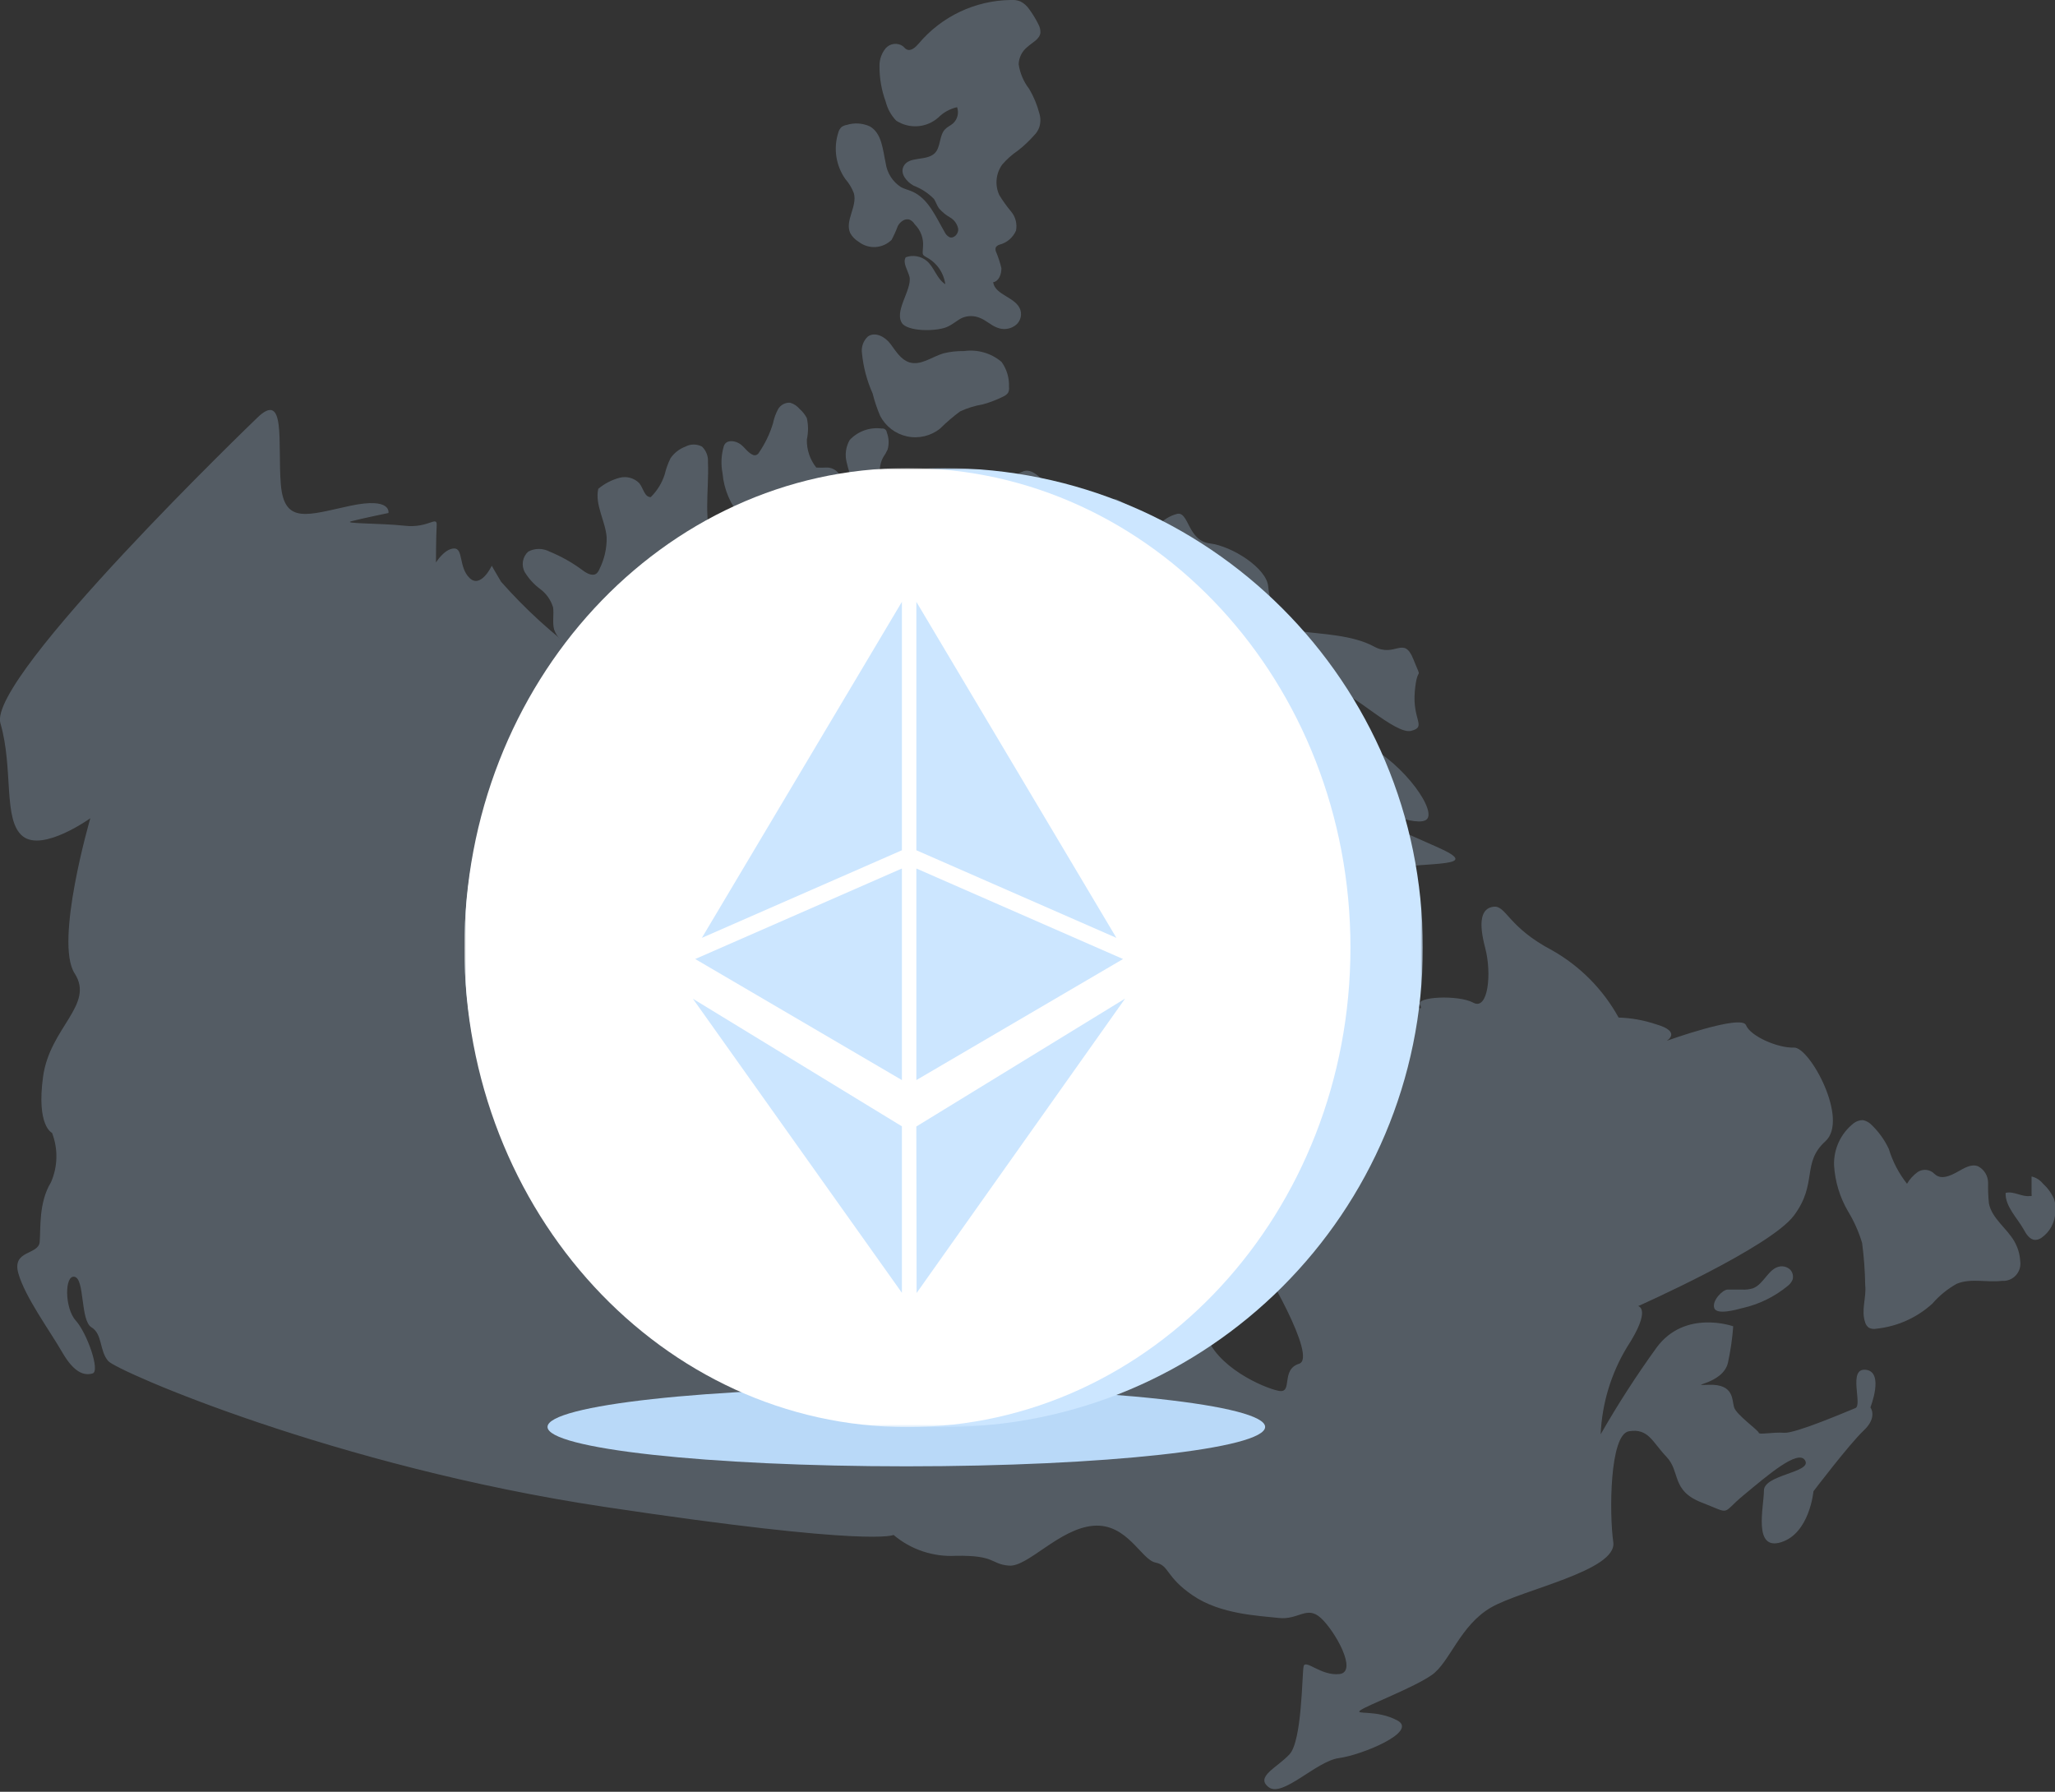
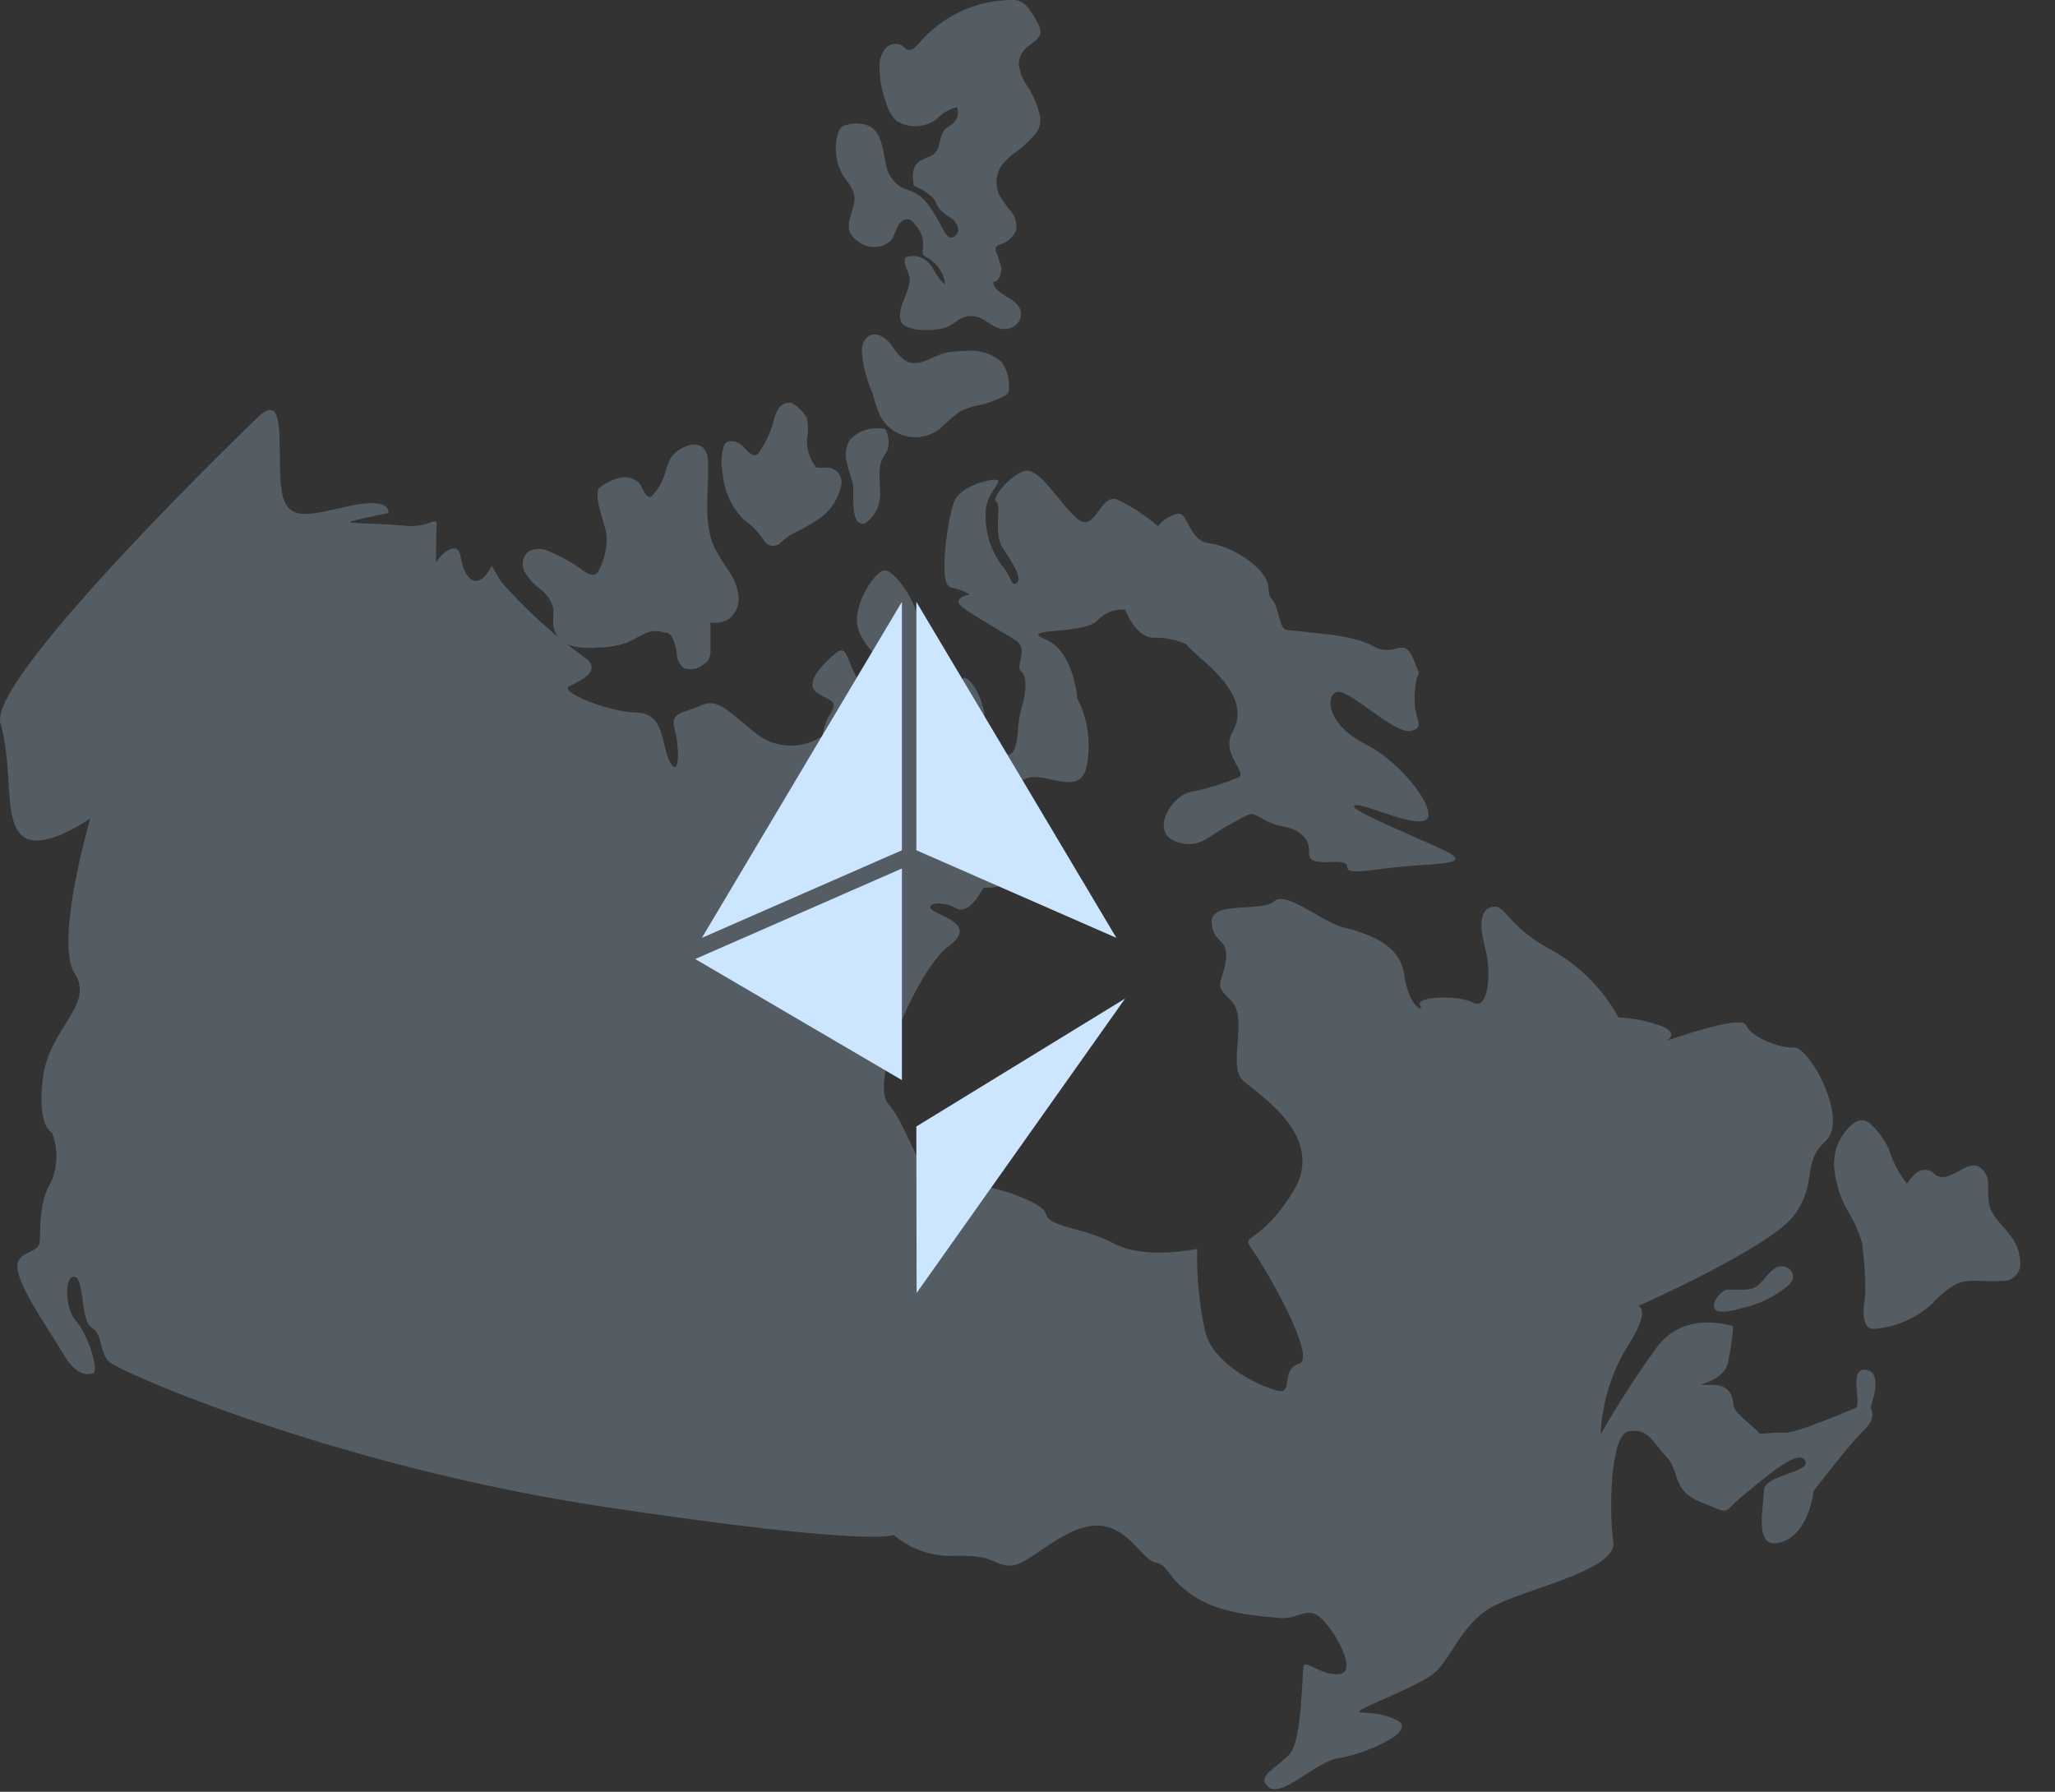
<svg xmlns="http://www.w3.org/2000/svg" width="562" height="490" viewBox="0 0 562 490" fill="none">
  <rect x="0" y="0" width="562" height="490" fill="#333333" stroke="none" />
  <g opacity="0.25">
    <g clip-path="url(#clip0_2289_28110)">
      <path d="M70.241 114.356C70.241 114.356 -3.529 185.287 0.115 197.793C3.76 210.299 0.729 224.378 6.253 228.713C11.777 233.048 24.705 223.764 24.705 223.764C24.705 223.764 14.846 257.599 20.409 266.192C25.971 274.785 13.619 280.962 11.777 294.465C9.936 307.968 14.233 309.81 14.233 309.81C15.927 314.186 15.817 319.056 13.926 323.351C10.55 328.875 11.164 335.934 10.857 339.617C10.55 343.299 3.184 341.765 5.026 348.248C6.867 354.731 13.619 363.9 16.995 369.769C20.37 375.638 23.171 376.214 25.319 375.6C27.467 374.986 23.785 364.514 20.716 361.138C17.647 357.762 17.608 348.555 20.409 349.169C23.209 349.783 21.943 361.138 25.012 362.979C28.081 364.82 27.16 369.462 29.616 372.224C32.071 374.986 91.493 400.996 165.263 412.082C239.033 423.169 244.365 419.754 244.365 419.754C249.103 423.767 255.198 425.813 261.397 425.47C272.446 425.279 270.796 427.734 275.937 428.156C281.077 428.578 289.67 418.066 298.954 417.261C308.237 416.455 312.073 426.506 315.986 427.312C319.899 428.117 318.633 431.148 326.229 436.327C333.824 441.506 344.336 441.851 349.706 442.465C355.077 443.078 357.379 438.974 361.215 442.465C365.051 445.956 371.457 457.234 366.317 457.809C361.176 458.385 356.918 453.513 356.496 455.776C356.074 458.04 356.074 476.07 352.66 479.752C349.246 483.435 343.185 485.89 346.983 488.767C350.78 491.644 360.026 481.594 366.163 480.788C372.301 479.982 387.915 473.614 382.16 470.507C376.406 467.4 370.076 469.088 372.11 467.668C374.143 466.249 386.687 461.492 391.597 458.039C396.508 454.587 399.27 444.498 407.786 439.587C416.302 434.677 442.312 429.537 441.199 421.749C440.087 413.962 440.163 392.249 445.496 391.405C450.828 390.561 451.825 394.282 455.738 398.387C459.651 402.492 456.966 407.632 465.367 410.893C473.768 414.154 470.469 414.154 476.876 408.86C483.282 403.566 491.837 396.124 493.678 399.423C495.519 402.722 482.4 403.259 482.4 407.632C482.4 412.005 479.331 424.204 487.118 421.749C494.906 419.294 495.941 407.824 495.941 407.824C495.941 407.824 505.762 394.896 509.675 391.213C513.588 387.531 511.516 384.884 511.516 384.884C511.516 384.884 515.352 375.216 510.289 374.603C505.225 373.989 509.445 384.27 507.411 385.075C505.378 385.881 491.031 392.057 487.962 391.827C484.893 391.597 480.98 392.441 480.98 391.827C480.98 391.213 474.842 386.917 474.229 384.845C473.615 382.774 474.229 378.516 467.439 378.707C460.649 378.899 471.275 378.707 472.579 372.569C473.281 369.32 473.756 366.026 473.998 362.71C473.998 362.71 460.879 357.992 453.091 368.465C447.557 376.114 442.435 384.054 437.747 392.249C438.106 383.845 440.573 375.666 444.92 368.465C451.864 357.8 447.989 357.186 447.989 357.186C447.989 357.186 484.049 341.19 490.609 332.405C497.169 323.62 492.642 318.057 499.202 312.111C505.762 306.165 494.906 286.294 490.609 286.486C486.312 286.677 478.717 283.417 477.489 280.348C476.262 277.279 455.777 284.644 455.777 284.644C455.777 284.644 460.073 282.189 452.899 280.118C449.594 279.004 446.143 278.383 442.657 278.276C438.408 270.567 432.099 264.192 424.435 259.863C412.313 253.494 411.929 247.548 408.438 247.97C404.947 248.392 404.333 252.267 406.175 259.249C408.016 266.231 406.98 276.435 402.914 274.21C398.848 271.985 386.917 272.56 388.337 274.824C389.756 277.087 385.268 275.629 384.04 266.614C382.812 257.599 372.992 255.106 367.046 253.494C361.1 251.883 351.701 243.444 348.402 246.513C345.103 249.582 330.986 246.129 331.369 252.267C331.753 258.405 336.28 256.372 335.206 262.931C334.131 269.491 331.715 268.878 336.625 273.596C341.535 278.315 335.589 291.626 339.924 295.501C344.259 299.375 362.941 310.845 353.658 325.845C344.374 340.844 339.08 337.123 342.379 341.611C345.678 346.1 360.409 371.342 355.269 372.953C350.128 374.564 353.734 381.163 349.668 380.357C345.602 379.551 332.328 373.797 329.681 364.552C327.966 357.005 327.206 349.272 327.418 341.535C327.418 341.535 313.071 344.604 304.67 340.077C296.268 335.55 286.831 335.78 286.026 331.906C285.22 328.031 264.505 321.855 258.367 323.505C252.229 325.154 248.7 308.429 243.022 302.022C237.345 295.616 251.615 264.466 259.211 258.942C266.806 253.418 259.211 251.27 255.605 249.275C251.999 247.28 257.446 246.014 261.321 248.316C265.195 250.617 268.686 242.945 268.993 242.792C269.3 242.638 278.967 243.866 278.046 234.659C277.126 225.452 280.041 222.652 280.809 222.191C281.576 221.731 275.591 214.059 281.307 212.678C287.023 211.297 296.345 218.662 297.419 208.074C298.282 202.231 297.303 196.264 294.619 191.003C294.619 191.003 293.736 178.114 285.911 174.853C278.085 171.592 296.038 173.625 300.028 169.789C300.981 168.718 302.17 167.882 303.502 167.35C304.834 166.817 306.271 166.602 307.7 166.72C307.7 166.72 310.616 174.393 315.372 174.393C318.544 174.274 321.698 174.905 324.579 176.234C325.347 176.694 321.664 174.086 329.835 181.336C338.006 188.586 340.269 194.532 337.047 200.21C333.825 205.888 340.883 210.99 338.888 212.524C334.475 214.366 329.887 215.754 325.193 216.667C319.976 218.202 314.759 227.447 321.357 230.055C327.955 232.664 330.602 228.368 336.702 225.26C342.801 222.153 341.305 221.731 346.062 224.34C350.819 226.948 353.312 225.26 356.688 228.981C360.064 232.702 354.54 236.193 364.054 235.733C373.567 235.273 362.059 239.876 376.982 237.728C391.904 235.58 405.561 237.267 393.247 231.743C380.933 226.219 368.043 220.887 370.613 220.235C373.184 219.583 385.958 226.104 389.794 224.34C393.631 222.575 384.27 208.995 373.299 203.432C362.327 197.87 362.442 189.392 366.01 189.2C369.578 189.008 381.585 200.977 385.92 199.865C390.255 198.752 386.227 196.988 386.917 189.085C387.608 181.183 389.181 186.937 386.534 180.3C383.887 173.664 381.585 179.993 375.754 176.809C369.923 173.625 361.33 173.433 356.189 172.705C351.049 171.976 351.049 173.51 349.553 167.794C348.057 162.078 347.251 165.416 346.829 160.39C346.407 155.365 336.932 149.342 330.871 148.613C324.81 147.885 325.155 139.905 321.971 140.519C319.877 141.043 318.007 142.226 316.638 143.895C313.298 140.993 309.582 138.554 305.59 136.645C300.757 134.803 299.567 146.043 294.619 141.862C289.67 137.68 284.146 127.399 279.965 128.857C275.783 130.315 270.95 136.529 272.484 137.258C274.019 137.987 271.563 145.851 274.21 149.841C276.857 153.831 279.734 158.242 278.046 159.393C276.359 160.544 276.742 157.628 273.865 154.483C270.91 150.411 269.398 145.47 269.569 140.442C269.338 134.88 274.901 131.312 272.407 131.197C269.914 131.082 262.472 133.154 260.899 137.258C259.326 141.363 256.372 159.777 259.978 160.621C261.818 160.962 263.584 161.624 265.195 162.577C265.195 162.577 261.359 163.268 262.241 165.032C263.124 166.797 274.134 172.705 277.816 175.16C281.499 177.615 277.509 182.218 279.236 183.561C280.962 184.904 280.655 189.085 279.543 193.075C278.92 195.106 278.547 197.206 278.43 199.328C278.43 199.328 278.2 207.806 274.939 206.194C271.678 204.583 267.267 200.785 268.878 197.793C270.489 194.801 266.039 184.904 263.546 185.402C261.052 185.901 261.091 195.568 259.71 193.995C258.329 192.423 257.139 182.218 254.684 180.914C252.229 179.61 251.5 178.229 251.5 171.784C251.5 165.339 244.442 155.403 241.68 156.017C238.917 156.631 232.243 166.759 235.005 172.896C237.767 179.034 241.258 179.648 242.677 183.062C244.096 186.476 241.68 190.006 242.677 190.735C243.674 191.463 245.554 192.499 243.176 196.067C240.797 199.635 240.414 207.153 238.074 208.074C235.733 208.995 238.074 203.164 235.005 199.865C231.936 196.566 229.135 194.226 231.514 194.11C233.892 193.995 241.564 195.146 236.424 188.586C231.284 182.026 232.204 175.582 228.521 178.651C224.839 181.72 219.928 186.86 223.304 189.315C226.68 191.77 229.442 191.272 227.14 195.146C225.907 196.944 225.166 199.034 224.992 201.207C222.304 203.06 219.095 204.006 215.832 203.91C212.568 203.813 209.421 202.678 206.847 200.67C198.139 193.612 196.067 190.85 191.502 192.998C186.937 195.146 183.178 194.456 184.521 199.481C185.863 204.507 185.863 212.984 183.293 208.496C180.723 204.008 182.065 195.069 174.086 194.878C166.107 194.686 152.872 189.123 155.634 187.704C158.396 186.285 165.455 183.369 159.47 179.495C151.264 173.535 143.739 166.691 137.029 159.086C134.995 155.71 134.497 154.713 134.497 154.713C134.497 154.713 131.505 161.043 128.436 158.089C125.367 155.135 126.786 149.879 124.139 149.994C121.492 150.109 119.229 153.831 119.229 153.831C119.229 153.831 119.229 146.772 119.421 143.78C119.612 140.788 117.272 144.509 110.712 143.78C104.153 143.051 93.488 143.243 96.058 142.552C98.629 141.862 106.224 140.289 106.224 140.289C106.224 140.289 107.222 135.877 95.751 138.332C84.281 140.788 77.721 143.55 76.801 132.501C75.88 121.453 78.335 106.377 70.241 114.356Z" fill="#B9D9F8" />
      <path d="M181.796 173.05C180.924 172.698 179.987 172.536 179.047 172.576C178.108 172.616 177.188 172.856 176.349 173.28C174.622 174.009 173.05 175.083 171.323 175.774C168.693 176.669 165.93 177.11 163.152 177.078C160.866 177.309 158.558 177.153 156.324 176.618C155.218 176.32 154.202 175.755 153.365 174.973C152.529 174.19 151.898 173.213 151.529 172.129C151.03 170.173 151.529 168.063 151.26 166.107C150.654 164.096 149.416 162.334 147.731 161.081C146.058 159.841 144.638 158.291 143.549 156.516C143.035 155.606 142.847 154.548 143.014 153.516C143.181 152.484 143.695 151.54 144.47 150.839C145.363 150.368 146.357 150.122 147.366 150.122C148.376 150.122 149.37 150.368 150.263 150.839C153.483 152.151 156.525 153.865 159.316 155.941C160.429 156.785 162.04 157.705 163.152 156.823C163.493 156.504 163.756 156.11 163.919 155.672C165.279 152.973 165.963 149.985 165.914 146.964C165.569 142.437 162.653 138.102 163.613 133.691C165.307 132.26 167.299 131.225 169.444 130.66C170.388 130.414 171.381 130.419 172.323 130.675C173.265 130.931 174.124 131.428 174.814 132.118C175.927 133.461 176.234 135.954 177.96 135.954C179.735 134.218 181.053 132.07 181.796 129.701C182.152 128.188 182.68 126.721 183.369 125.328C184.366 123.875 185.785 122.763 187.435 122.144C188.137 121.768 188.921 121.571 189.718 121.571C190.514 121.571 191.298 121.768 192 122.144C192.562 122.694 192.997 123.36 193.276 124.095C193.554 124.831 193.669 125.618 193.611 126.402C193.957 134.343 192.077 142.783 195.491 149.956C196.646 152.102 197.927 154.177 199.327 156.171C200.736 158.178 201.644 160.493 201.974 162.922C202.128 164.136 201.957 165.368 201.479 166.494C201 167.62 200.231 168.598 199.251 169.329C197.754 170.191 196.004 170.503 194.302 170.211V177.538C194.399 178.529 194.213 179.527 193.765 180.415C193.376 180.958 192.88 181.415 192.307 181.758C191.604 182.359 190.758 182.767 189.85 182.942C188.942 183.117 188.004 183.053 187.128 182.756C186.575 182.37 186.113 181.868 185.775 181.285C185.437 180.702 185.231 180.051 185.172 179.38C185.059 178.07 184.775 176.78 184.328 175.544C184.021 174.393 183.062 172.666 181.796 173.05Z" fill="#B9D9F8" />
      <path d="M205.465 143.742C204.583 142.936 203.585 142.246 202.741 141.44C199.785 138.092 197.983 133.883 197.601 129.433C197.119 126.973 197.237 124.433 197.946 122.029C198.017 121.81 198.121 121.603 198.253 121.415C199.174 120.187 201.207 120.609 202.396 121.415C203.585 122.221 204.506 123.832 205.925 124.407C206.077 124.472 206.24 124.505 206.405 124.505C206.57 124.505 206.733 124.472 206.884 124.407C207.183 124.276 207.427 124.045 207.575 123.755C209.258 121.296 210.552 118.591 211.411 115.738C211.678 114.397 212.144 113.104 212.792 111.901C213.121 111.328 213.605 110.858 214.189 110.546C214.772 110.234 215.431 110.092 216.091 110.137C217.098 110.428 217.994 111.017 218.662 111.825C219.48 112.535 220.157 113.394 220.656 114.356C221.08 116.277 221.08 118.267 220.656 120.188C220.59 122.967 221.499 125.681 223.227 127.86C224.146 127.917 225.069 127.917 225.989 127.86C226.604 127.839 227.216 127.959 227.777 128.212C228.339 128.464 228.835 128.842 229.228 129.316C229.62 129.791 229.899 130.348 230.043 130.947C230.186 131.546 230.19 132.17 230.055 132.77C229.31 136.15 227.444 139.178 224.761 141.363C222.247 143.085 219.606 144.611 216.859 145.928C215.646 146.601 214.525 147.426 213.521 148.383C213.209 148.698 212.83 148.938 212.412 149.085C211.994 149.231 211.548 149.281 211.108 149.229C210.667 149.177 210.245 149.026 209.872 148.786C209.499 148.547 209.186 148.225 208.956 147.846C207.991 146.321 206.816 144.939 205.465 143.742Z" fill="#B9D9F8" />
      <path d="M233.279 132.578C232.818 130.507 231.974 128.512 231.552 126.44C231.283 125.412 231.219 124.341 231.364 123.287C231.509 122.234 231.859 121.22 232.396 120.302C233.503 119.127 234.873 118.233 236.394 117.692C237.915 117.152 239.543 116.982 241.143 117.195C241.305 117.168 241.471 117.175 241.63 117.215C241.79 117.256 241.939 117.328 242.069 117.429C242.199 117.53 242.306 117.657 242.384 117.802C242.463 117.946 242.51 118.105 242.524 118.269C243.094 119.752 243.175 121.379 242.754 122.911C242.412 123.663 242.001 124.383 241.526 125.059C239.416 128.895 241.526 133.844 240.26 138.064C239.674 140.189 238.303 142.012 236.424 143.166C236.213 143.239 235.983 143.239 235.772 143.166C232.435 143.089 233.662 134.381 233.279 132.578Z" fill="#B9D9F8" />
      <path d="M235.732 96.595C235.612 95.76 235.696 94.909 235.976 94.114C236.257 93.319 236.726 92.604 237.344 92.03C239.3 90.649 242.024 92.03 243.558 94.101C245.093 96.173 246.359 98.321 248.66 99.088C251.806 100.086 254.875 97.554 258.021 96.633C259.839 96.179 261.71 95.972 263.583 96.019C265.414 95.751 267.281 95.876 269.061 96.386C270.84 96.895 272.49 97.777 273.902 98.973C275.326 100.957 276.042 103.362 275.935 105.802C276.024 106.366 275.93 106.944 275.667 107.451C275.337 107.861 274.917 108.189 274.439 108.41C272.613 109.33 270.698 110.063 268.723 110.597C266.588 110.956 264.51 111.601 262.547 112.515C260.625 113.947 258.805 115.511 257.1 117.195C255.846 118.203 254.383 118.918 252.817 119.289C251.252 119.66 249.623 119.677 248.05 119.339C246.477 119.001 245 118.316 243.725 117.335C242.45 116.353 241.41 115.1 240.681 113.666C239.843 111.703 239.163 109.676 238.648 107.605C237.089 104.116 236.104 100.398 235.732 96.595Z" fill="#B9D9F8" />
-       <path d="M248.738 75.726C248.278 73.885 246.782 71.89 247.702 70.356C248.674 70.003 249.721 69.913 250.738 70.095C251.755 70.277 252.706 70.724 253.495 71.391C255.528 73.156 256.219 76.302 258.52 77.721C258.308 76.174 257.731 74.7 256.838 73.419C255.944 72.138 254.759 71.088 253.38 70.356C253.035 70.125 252.613 69.972 252.421 69.588C252.229 69.205 252.421 68.246 252.421 67.555C252.531 66.416 252.385 65.267 251.993 64.192C251.602 63.116 250.974 62.142 250.158 61.341C249.853 60.812 249.399 60.385 248.853 60.113C247.626 59.576 246.206 60.573 245.554 61.763C245.064 63.078 244.488 64.36 243.828 65.599C242.65 66.76 241.091 67.455 239.44 67.554C237.789 67.652 236.159 67.149 234.851 66.136C233.894 65.569 233.1 64.762 232.549 63.796C230.938 60.42 234.544 56.43 233.509 52.824C232.977 51.418 232.198 50.118 231.207 48.988C229.922 47.167 229.076 45.072 228.737 42.869C228.397 40.666 228.573 38.414 229.25 36.29C229.395 35.687 229.716 35.139 230.171 34.718C230.572 34.438 231.031 34.254 231.514 34.18C233.61 33.513 235.88 33.65 237.882 34.564C241.181 36.444 241.411 40.932 242.217 44.615C242.4 45.945 242.869 47.22 243.59 48.352C244.312 49.484 245.27 50.447 246.398 51.175C247.319 51.673 248.355 51.904 249.352 52.326C253.84 54.205 255.873 59.231 258.329 63.45C258.607 64.059 259.079 64.558 259.671 64.87C260.899 65.33 262.203 63.872 262.05 62.568C261.921 61.922 261.655 61.311 261.272 60.775C260.888 60.239 260.395 59.791 259.825 59.461C258.663 58.801 257.624 57.945 256.756 56.929C256.219 56.162 255.95 55.203 255.413 54.397C253.855 52.809 251.97 51.578 249.889 50.791C247.933 49.717 246.053 47.454 247.127 45.459C248.546 42.62 253.38 44.154 255.643 41.891C257.331 40.203 256.794 37.058 258.482 35.331C259.096 34.679 259.978 34.334 260.63 33.758C261.233 33.209 261.661 32.493 261.859 31.701C262.057 30.91 262.016 30.077 261.743 29.308C259.795 29.749 258.013 30.734 256.602 32.147C255.042 33.529 253.07 34.361 250.991 34.513C248.911 34.666 246.84 34.131 245.094 32.991C243.693 31.535 242.701 29.735 242.217 27.774C241.052 24.606 240.48 21.251 240.529 17.877C240.533 16.15 241.144 14.48 242.255 13.158C242.828 12.529 243.606 12.126 244.45 12.02C245.295 11.915 246.149 12.114 246.858 12.583C247.242 12.89 247.511 13.312 247.933 13.503C249.122 14.117 250.388 12.928 251.27 11.892C254.352 8.234 258.184 5.28 262.505 3.228C266.826 1.177 271.537 0.076 276.32 8.47224e-05C277.246 -0.087 278.179 0.045 279.044 0.384C280.039 0.887 280.885 1.64 281.499 2.57C282.434 3.838 283.256 5.186 283.954 6.598C284.365 7.322 284.564 8.146 284.53 8.977C284.3 10.741 282.343 11.585 281 12.813C280.274 13.38 279.68 14.1 279.263 14.922C278.845 15.745 278.613 16.648 278.584 17.57C278.944 20.031 279.936 22.357 281.461 24.322C282.686 26.394 283.616 28.628 284.223 30.958C284.617 32.206 284.617 33.546 284.223 34.794C283.918 35.651 283.419 36.425 282.765 37.058C281.428 38.574 279.951 39.962 278.353 41.201C276.756 42.281 275.31 43.571 274.057 45.037C273.206 46.233 272.687 47.634 272.553 49.096C272.418 50.558 272.672 52.029 273.29 53.361C274.25 54.936 275.327 56.436 276.512 57.85C277.111 58.564 277.542 59.404 277.774 60.306C278.006 61.209 278.034 62.152 277.855 63.067C277.446 64.004 276.83 64.837 276.052 65.502C275.275 66.166 274.356 66.645 273.366 66.903C272.946 67.016 272.579 67.274 272.331 67.632C272.216 67.981 272.216 68.357 272.331 68.706C272.968 70.209 273.481 71.761 273.865 73.348C273.865 74.959 273.213 76.915 271.602 77.184C272.139 80.79 278.008 81.25 279.082 84.856C279.309 85.655 279.271 86.505 278.973 87.279C278.676 88.054 278.135 88.711 277.433 89.153C276.748 89.602 275.965 89.879 275.149 89.959C274.334 90.04 273.512 89.921 272.753 89.613C271.026 88.999 269.684 87.58 267.957 86.928C267.193 86.605 266.371 86.439 265.541 86.439C264.71 86.439 263.889 86.605 263.124 86.928C261.82 87.542 260.745 88.577 259.288 89.268C256.833 90.572 249.199 90.841 246.897 88.654C244.173 85.393 249.467 79.294 248.738 75.726Z" fill="#B9D9F8" />
+       <path d="M248.738 75.726C248.278 73.885 246.782 71.89 247.702 70.356C248.674 70.003 249.721 69.913 250.738 70.095C251.755 70.277 252.706 70.724 253.495 71.391C255.528 73.156 256.219 76.302 258.52 77.721C258.308 76.174 257.731 74.7 256.838 73.419C255.944 72.138 254.759 71.088 253.38 70.356C253.035 70.125 252.613 69.972 252.421 69.588C252.229 69.205 252.421 68.246 252.421 67.555C252.531 66.416 252.385 65.267 251.993 64.192C251.602 63.116 250.974 62.142 250.158 61.341C249.853 60.812 249.399 60.385 248.853 60.113C247.626 59.576 246.206 60.573 245.554 61.763C245.064 63.078 244.488 64.36 243.828 65.599C242.65 66.76 241.091 67.455 239.44 67.554C237.789 67.652 236.159 67.149 234.851 66.136C233.894 65.569 233.1 64.762 232.549 63.796C230.938 60.42 234.544 56.43 233.509 52.824C232.977 51.418 232.198 50.118 231.207 48.988C229.922 47.167 229.076 45.072 228.737 42.869C228.397 40.666 228.573 38.414 229.25 36.29C229.395 35.687 229.716 35.139 230.171 34.718C230.572 34.438 231.031 34.254 231.514 34.18C233.61 33.513 235.88 33.65 237.882 34.564C241.181 36.444 241.411 40.932 242.217 44.615C242.4 45.945 242.869 47.22 243.59 48.352C244.312 49.484 245.27 50.447 246.398 51.175C247.319 51.673 248.355 51.904 249.352 52.326C253.84 54.205 255.873 59.231 258.329 63.45C258.607 64.059 259.079 64.558 259.671 64.87C260.899 65.33 262.203 63.872 262.05 62.568C261.921 61.922 261.655 61.311 261.272 60.775C260.888 60.239 260.395 59.791 259.825 59.461C258.663 58.801 257.624 57.945 256.756 56.929C256.219 56.162 255.95 55.203 255.413 54.397C253.855 52.809 251.97 51.578 249.889 50.791C248.546 42.62 253.38 44.154 255.643 41.891C257.331 40.203 256.794 37.058 258.482 35.331C259.096 34.679 259.978 34.334 260.63 33.758C261.233 33.209 261.661 32.493 261.859 31.701C262.057 30.91 262.016 30.077 261.743 29.308C259.795 29.749 258.013 30.734 256.602 32.147C255.042 33.529 253.07 34.361 250.991 34.513C248.911 34.666 246.84 34.131 245.094 32.991C243.693 31.535 242.701 29.735 242.217 27.774C241.052 24.606 240.48 21.251 240.529 17.877C240.533 16.15 241.144 14.48 242.255 13.158C242.828 12.529 243.606 12.126 244.45 12.02C245.295 11.915 246.149 12.114 246.858 12.583C247.242 12.89 247.511 13.312 247.933 13.503C249.122 14.117 250.388 12.928 251.27 11.892C254.352 8.234 258.184 5.28 262.505 3.228C266.826 1.177 271.537 0.076 276.32 8.47224e-05C277.246 -0.087 278.179 0.045 279.044 0.384C280.039 0.887 280.885 1.64 281.499 2.57C282.434 3.838 283.256 5.186 283.954 6.598C284.365 7.322 284.564 8.146 284.53 8.977C284.3 10.741 282.343 11.585 281 12.813C280.274 13.38 279.68 14.1 279.263 14.922C278.845 15.745 278.613 16.648 278.584 17.57C278.944 20.031 279.936 22.357 281.461 24.322C282.686 26.394 283.616 28.628 284.223 30.958C284.617 32.206 284.617 33.546 284.223 34.794C283.918 35.651 283.419 36.425 282.765 37.058C281.428 38.574 279.951 39.962 278.353 41.201C276.756 42.281 275.31 43.571 274.057 45.037C273.206 46.233 272.687 47.634 272.553 49.096C272.418 50.558 272.672 52.029 273.29 53.361C274.25 54.936 275.327 56.436 276.512 57.85C277.111 58.564 277.542 59.404 277.774 60.306C278.006 61.209 278.034 62.152 277.855 63.067C277.446 64.004 276.83 64.837 276.052 65.502C275.275 66.166 274.356 66.645 273.366 66.903C272.946 67.016 272.579 67.274 272.331 67.632C272.216 67.981 272.216 68.357 272.331 68.706C272.968 70.209 273.481 71.761 273.865 73.348C273.865 74.959 273.213 76.915 271.602 77.184C272.139 80.79 278.008 81.25 279.082 84.856C279.309 85.655 279.271 86.505 278.973 87.279C278.676 88.054 278.135 88.711 277.433 89.153C276.748 89.602 275.965 89.879 275.149 89.959C274.334 90.04 273.512 89.921 272.753 89.613C271.026 88.999 269.684 87.58 267.957 86.928C267.193 86.605 266.371 86.439 265.541 86.439C264.71 86.439 263.889 86.605 263.124 86.928C261.82 87.542 260.745 88.577 259.288 89.268C256.833 90.572 249.199 90.841 246.897 88.654C244.173 85.393 249.467 79.294 248.738 75.726Z" fill="#B9D9F8" />
      <path d="M509.252 339.924C508.344 336.895 507.055 333.995 505.416 331.292C503.167 327.457 501.852 323.147 501.579 318.71C501.503 316.508 501.946 314.318 502.872 312.319C503.798 310.32 505.182 308.566 506.912 307.201C507.634 306.635 508.525 306.324 509.444 306.319C510.37 306.501 511.216 306.971 511.86 307.662C513.806 309.531 515.392 311.741 516.54 314.183C517.594 317.65 519.285 320.889 521.528 323.735C522.255 322.485 523.235 321.401 524.405 320.551C525.004 320.142 525.712 319.923 526.438 319.923C527.163 319.923 527.872 320.142 528.471 320.551C528.778 320.781 529.046 321.088 529.392 321.318C531.041 322.546 533.228 321.625 535.184 320.551C537.141 319.477 539.021 318.211 540.939 318.94C541.775 319.372 542.476 320.027 542.964 320.833C543.451 321.638 543.706 322.563 543.701 323.505C543.662 325.388 543.739 327.271 543.931 329.144C544.775 333.249 548.764 335.819 550.874 339.463C551.823 341.117 552.374 342.969 552.485 344.872C552.591 345.574 552.538 346.29 552.328 346.968C552.119 347.646 551.76 348.269 551.277 348.788C550.794 349.308 550.2 349.712 549.539 349.971C548.878 350.229 548.168 350.336 547.46 350.281C543.355 350.78 538.944 349.476 535.108 351.087C532.598 352.491 530.353 354.322 528.471 356.496C524.223 360.368 518.844 362.775 513.126 363.363C512.438 363.509 511.72 363.414 511.093 363.094C510.613 362.745 510.262 362.245 510.096 361.675C508.907 358.299 510.479 354.808 510.096 351.432C510.034 347.583 509.753 343.741 509.252 339.924Z" fill="#B9D9F8" />
-       <path d="M553.407 336.164C554.135 337.507 555.094 339.041 556.591 339.08C557.18 339.061 557.752 338.875 558.24 338.543C559.403 337.746 560.358 336.683 561.026 335.441C561.693 334.2 562.053 332.817 562.076 331.407C562.214 330.22 562.096 329.017 561.731 327.878C561.025 326.287 559.992 324.863 558.7 323.697C557.916 322.712 556.82 322.022 555.593 321.74V326.612C555.649 326.761 555.649 326.924 555.593 327.073C555.533 327.1 555.468 327.114 555.401 327.114C555.335 327.114 555.27 327.1 555.21 327.073C552.985 327.418 550.721 325.653 548.496 326.229C548.343 329.911 551.719 333.134 553.407 336.164Z" fill="#B9D9F8" />
      <path d="M472.502 352.66H476.338C477.374 352.739 478.415 352.622 479.407 352.315C482.438 351.164 483.627 346.79 486.849 346.33C487.34 346.269 487.839 346.316 488.309 346.468C488.78 346.621 489.211 346.875 489.573 347.212C489.914 347.575 490.154 348.021 490.269 348.506C490.383 348.991 490.368 349.497 490.225 349.975C489.953 350.603 489.531 351.156 488.997 351.586C485.375 354.596 481.088 356.7 476.491 357.724C475.034 358.107 469.51 359.718 468.819 357.724C468.129 355.729 471.083 352.66 472.502 352.66Z" fill="#B9D9F8" />
    </g>
  </g>
  <g clip-path="url(#clip1_2289_28110)">
-     <path d="M247.861 401.001C302.054 401.001 345.986 396.176 345.986 390.224C345.986 384.272 302.054 379.448 247.861 379.448C193.669 379.448 149.737 384.272 149.737 390.224C149.737 396.176 193.669 401.001 247.861 401.001Z" fill="#B9D9F8" />
    <mask id="mask0_2289_28110" style="mask-type:luminance" maskUnits="userSpaceOnUse" x="127" y="128" width="263" height="263">
-       <path d="M389.113 128H127V390.272H389.113V128Z" fill="white" />
-     </mask>
+       </mask>
    <g mask="url(#mask0_2289_28110)">
      <path d="M258.057 390.272C330.437 390.272 389.113 331.56 389.113 259.136C389.113 186.712 330.437 128 258.057 128C185.677 128 127 186.712 127 259.136C127 331.56 185.677 390.272 258.057 390.272Z" fill="#CCE6FF" />
      <path d="M248.161 390.272C315.076 390.272 369.322 331.56 369.322 259.136C369.322 186.712 315.076 128 248.161 128C181.246 128 127 186.712 127 259.136C127 331.56 181.246 390.272 248.161 390.272Z" fill="white" />
    </g>
  </g>
  <path fill-rule="evenodd" clip-rule="evenodd" d="M246.651 232.524L191.947 256.482L246.651 164.585V232.524Z" fill="#CCE6FF" />
  <path fill-rule="evenodd" clip-rule="evenodd" d="M246.651 295.374L190.126 262.267L246.651 237.512V295.374Z" fill="#CCE6FF" />
-   <path fill-rule="evenodd" clip-rule="evenodd" d="M246.651 353.552L189.495 273.134L246.651 308.021V353.552Z" fill="#CCE6FF" />
  <path fill-rule="evenodd" clip-rule="evenodd" d="M250.607 232.524L305.311 256.482L250.607 164.585V232.524Z" fill="#CCE6FF" />
-   <path fill-rule="evenodd" clip-rule="evenodd" d="M250.607 295.374L307.132 262.267L250.607 237.512V295.374Z" fill="#CCE6FF" />
  <path fill-rule="evenodd" clip-rule="evenodd" d="M250.675 353.602L307.695 273.084L250.597 308.071L250.675 353.602Z" fill="#CCE6FF" />
  <defs>
    <clipPath id="clip0_2289_28110">
      <rect width="562" height="489.496" fill="white" />
    </clipPath>
    <clipPath id="clip1_2289_28110">
      <rect width="262.113" height="273" fill="white" transform="translate(127 128)" />
    </clipPath>
  </defs>
</svg>